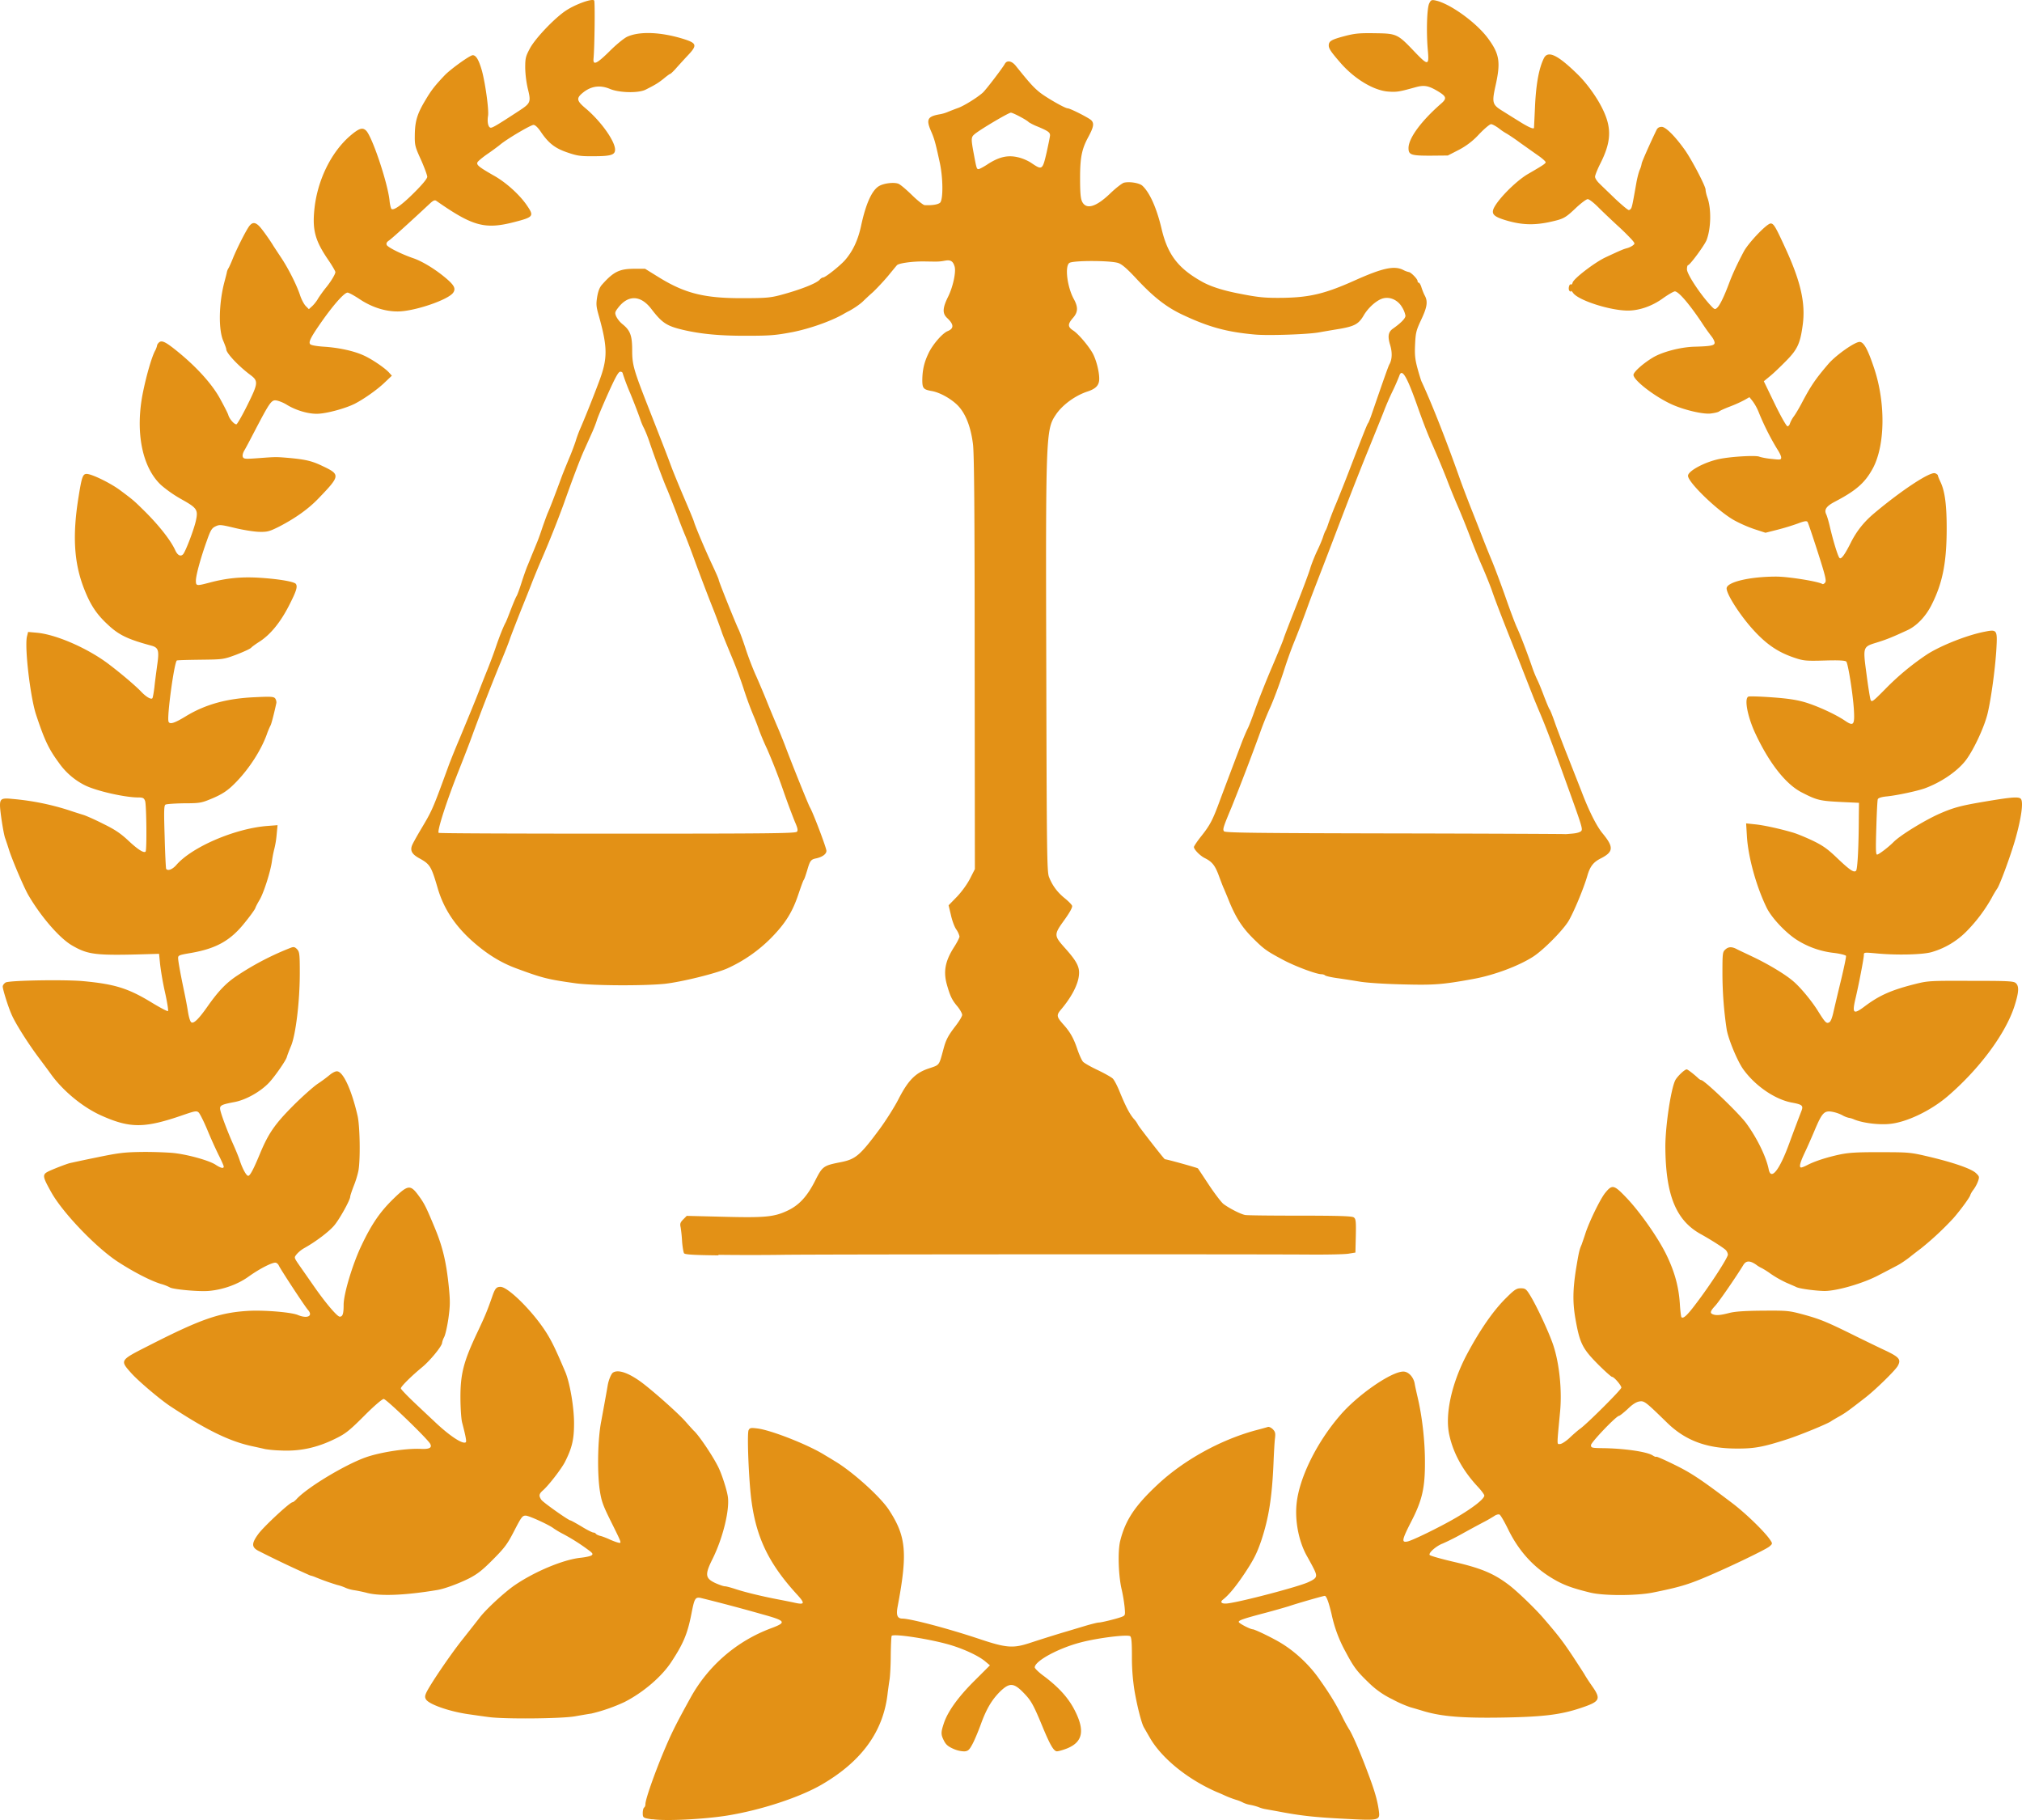
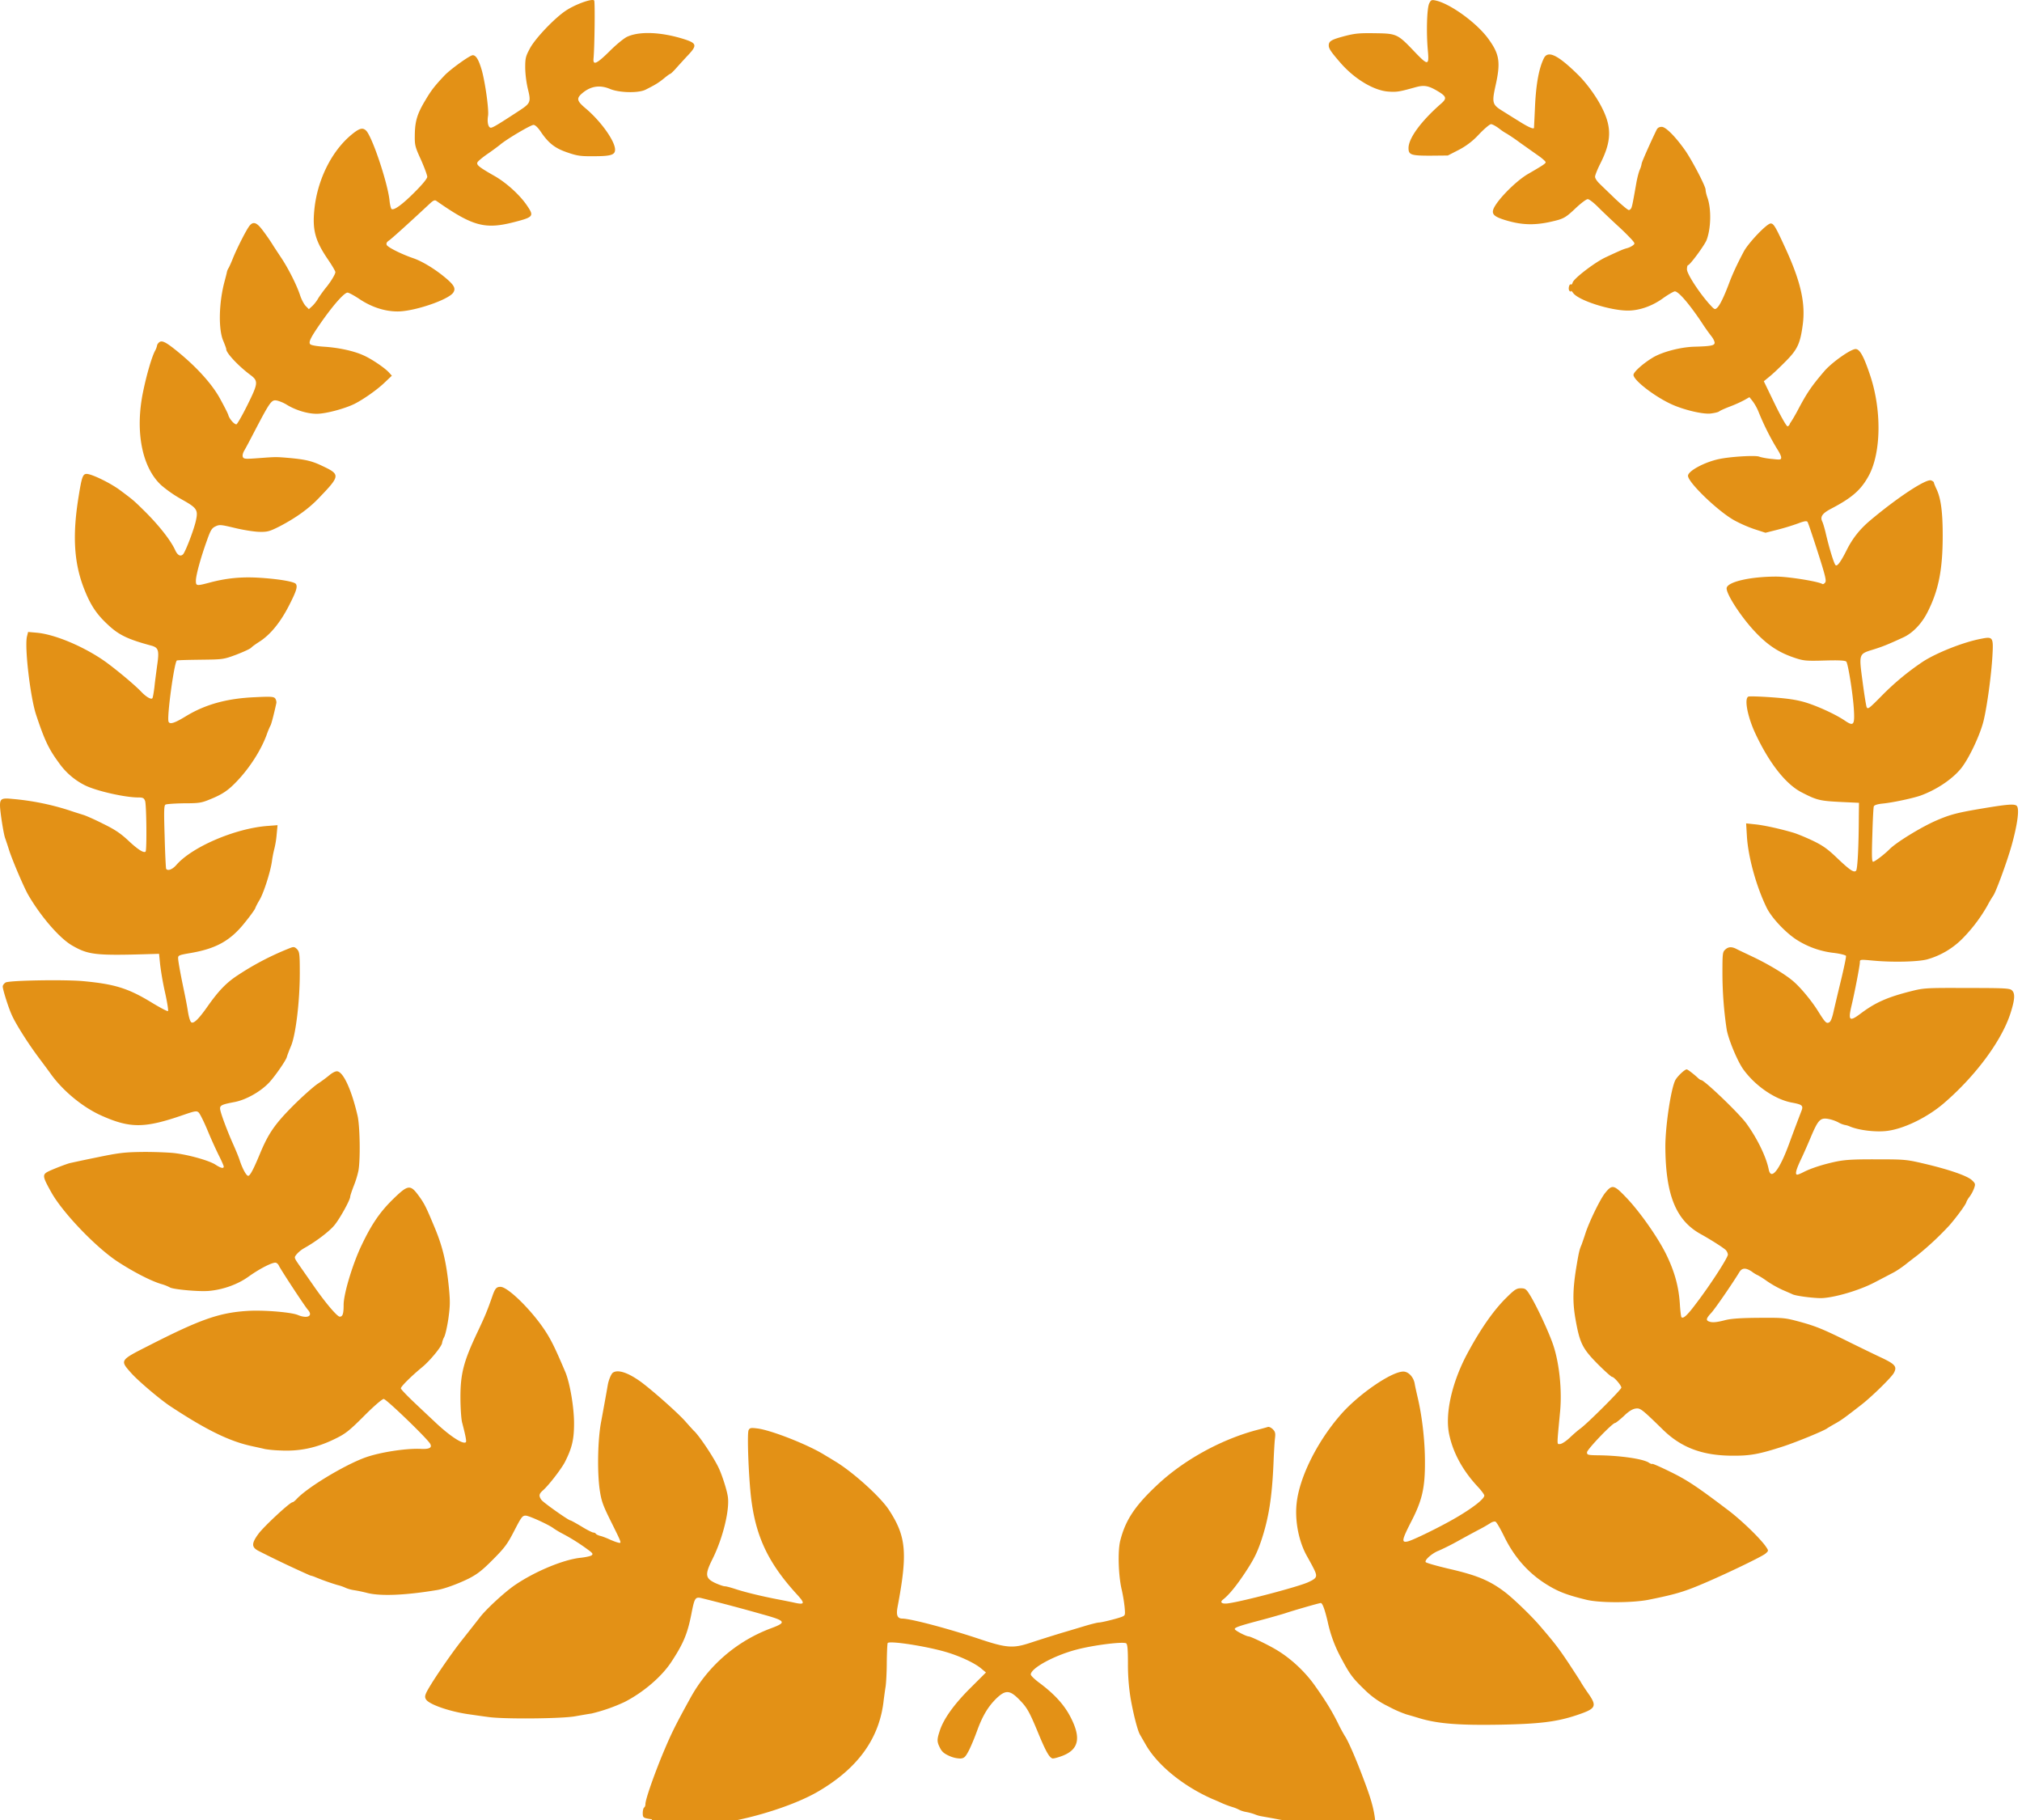
<svg xmlns="http://www.w3.org/2000/svg" width="60" height="54" fill="none">
-   <path fill="#E39116" d="M19.35 53.98c-.27-.039-.277-.047-.277-.19 0-.072.02-.148.04-.16.023-.012.039-.06.039-.103 0-.136.252-.857.529-1.525.24-.57.35-.797.813-1.636a4.538 4.538 0 0 1 2.39-2.056c.47-.175.44-.22-.284-.419a53.954 53.954 0 0 0-1.816-.482c-.155-.024-.179.016-.269.482-.115.585-.237.877-.597 1.423-.284.434-.834.905-1.39 1.187a5.138 5.138 0 0 1-.976.34c-.087.012-.304.05-.487.082-.395.072-2.125.088-2.575.021-.16-.02-.43-.06-.592-.083-.56-.08-1.166-.291-1.256-.438-.035-.056-.035-.1 0-.183.095-.223.731-1.16 1.098-1.617.205-.26.426-.539.486-.618.185-.248.743-.762 1.043-.968.597-.41 1.45-.764 1.956-.817.15-.016.297-.048.328-.072.055-.04.035-.068-.126-.183a5.868 5.868 0 0 0-.722-.454 2.604 2.604 0 0 1-.276-.163c-.13-.103-.732-.379-.83-.379-.1 0-.13.045-.34.451-.2.39-.28.499-.627.848-.316.319-.458.43-.71.562-.321.16-.732.31-.948.346-.956.16-1.687.186-2.074.088a4.188 4.188 0 0 0-.395-.083 1.07 1.07 0 0 1-.237-.064 1.381 1.381 0 0 0-.258-.09 6.868 6.868 0 0 1-.632-.224 1.018 1.018 0 0 0-.178-.06 31.866 31.866 0 0 1-1.54-.733c-.2-.109-.198-.22.012-.505.171-.227.932-.933 1.008-.933.02 0 .068-.04.11-.082.304-.343 1.426-1.02 2.051-1.246.435-.156 1.213-.276 1.648-.255.252.013.34-.035.276-.151-.082-.152-1.303-1.33-1.379-1.33-.044 0-.292.211-.587.509-.443.443-.553.526-.853.672-.549.271-1.062.38-1.651.346a3.488 3.488 0 0 1-.43-.04c-.027-.008-.19-.044-.355-.08-.676-.14-1.364-.47-2.472-1.202-.293-.196-.953-.752-1.157-.988-.324-.364-.32-.367.506-.786 1.543-.788 2.104-.988 2.943-1.043.466-.032 1.306.035 1.508.12.285.119.461.031.3-.152-.094-.104-.829-1.227-.864-1.315a.167.167 0 0 0-.082-.082c-.079-.032-.47.162-.821.414-.316.226-.74.379-1.153.419-.293.032-1.106-.045-1.18-.104a1.304 1.304 0 0 0-.258-.1c-.316-.096-.83-.363-1.3-.67-.648-.43-1.627-1.454-1.959-2.052-.276-.494-.276-.53-.044-.637.166-.075.455-.186.58-.223.031-.008.395-.088.81-.172.652-.135.821-.156 1.343-.163.324-.004.755.013.948.032.43.048 1.055.223 1.244.35.147.096.237.12.237.052 0-.024-.068-.18-.155-.35a14.43 14.43 0 0 1-.336-.75c-.103-.246-.218-.473-.253-.505-.06-.055-.107-.047-.461.075-1.137.394-1.564.399-2.409.024-.553-.242-1.145-.728-1.509-1.23-.082-.116-.25-.34-.368-.498-.328-.439-.7-1.028-.81-1.291-.1-.226-.257-.733-.257-.817 0-.04.04-.091.086-.12.116-.064 1.759-.09 2.302-.04.94.088 1.34.212 2.043.642.244.148.458.26.473.247.016-.016-.023-.26-.086-.545a8.936 8.936 0 0 1-.147-.836L4.72 28.3l-.276.008c-1.596.048-1.817.024-2.29-.247-.372-.207-.933-.852-1.312-1.502-.13-.223-.466-1.012-.569-1.326a11.237 11.237 0 0 0-.118-.358C.107 24.758 0 24.07 0 23.895c0-.196.055-.223.363-.191a7.595 7.595 0 0 1 1.69.339c.162.056.36.116.435.14.074.024.34.14.58.263.342.167.508.279.739.494.276.26.461.38.513.327.04-.04.027-1.395-.015-1.503-.032-.087-.064-.103-.201-.103-.403 0-1.259-.196-1.59-.364a2.082 2.082 0 0 1-.772-.672c-.3-.406-.426-.677-.676-1.434-.17-.53-.343-2.012-.264-2.313l.032-.128.269.024c.58.056 1.52.47 2.135.94.364.276.78.63.948.805.15.159.303.247.337.196.015-.024.04-.172.06-.332.015-.16.055-.443.079-.63.067-.453.044-.538-.171-.597-.706-.19-.972-.318-1.306-.637-.329-.306-.51-.585-.695-1.064-.297-.765-.343-1.578-.158-2.717.094-.59.126-.677.24-.677.15 0 .706.27.995.486.395.295.4.3.715.61.435.43.782.872.917 1.166.068.152.158.2.233.123.075-.08.332-.757.383-1.007.068-.315.027-.371-.427-.624a3.69 3.69 0 0 1-.605-.42c-.573-.53-.779-1.604-.537-2.772.103-.502.253-1.016.35-1.206a.558.558 0 0 0 .064-.162c0-.024.027-.069.06-.096.082-.072.2-.013.548.27.566.46 1.016.957 1.253 1.384.121.22.237.443.253.499.034.119.173.278.24.278.023 0 .173-.26.328-.573.32-.646.329-.712.087-.893-.35-.26-.715-.648-.715-.761 0-.027-.04-.13-.083-.236-.154-.334-.139-1.126.027-1.756.032-.122.068-.255.075-.3a.388.388 0 0 1 .05-.119c.016-.024.074-.151.126-.282.116-.291.419-.892.506-.984.087-.1.174-.088.292.04.087.095.303.398.408.573.023.035.121.186.224.34.213.318.466.817.566 1.123.039.12.115.263.165.315l.095.096.1-.091c.055-.051.139-.156.181-.236.048-.075.14-.202.206-.287.155-.183.3-.422.3-.486 0-.027-.09-.183-.2-.345-.39-.566-.483-.881-.427-1.477.079-.872.486-1.716 1.058-2.215.264-.226.368-.263.474-.167.174.148.637 1.521.7 2.063.012.14.044.26.063.27.071.045.316-.13.682-.498.237-.236.376-.406.376-.459 0-.044-.082-.27-.185-.502-.181-.398-.189-.433-.184-.756.008-.404.074-.619.324-1.031.165-.28.276-.42.565-.725.174-.18.746-.593.83-.593.099 0 .181.14.273.462.102.383.21 1.16.181 1.338-.031.192.008.351.083.351.06 0 .229-.104.834-.499.35-.23.363-.26.26-.672a3.19 3.19 0 0 1-.074-.602c0-.292.013-.343.139-.579.161-.302.74-.908 1.074-1.126.284-.187.785-.367.834-.295.027.04.013 1.383-.02 1.72-.02.213.094.16.466-.206.194-.196.43-.39.529-.438.371-.172 1.022-.144 1.706.074.368.12.379.184.082.494-.082.088-.224.243-.316.346-.09.104-.178.187-.194.187-.013 0-.095.06-.185.135-.158.127-.24.18-.54.331-.21.109-.782.096-1.059-.02-.284-.12-.54-.088-.774.087-.237.184-.229.255.056.494.45.38.868.967.868 1.22 0 .155-.121.195-.632.195-.39.005-.497-.013-.773-.108-.369-.123-.561-.271-.786-.598-.094-.143-.178-.223-.229-.223-.082 0-.805.426-.998.593-.071.056-.24.183-.387.282-.142.1-.269.207-.28.239-.031.075.056.143.479.385.368.203.782.579.995.897.213.311.19.34-.376.486-.877.227-1.235.128-2.322-.632-.044-.027-.09-.005-.185.083-.576.538-1.134 1.043-1.213 1.096-.068.045-.087.083-.07.13.026.072.454.283.797.399.252.088.608.3.913.55.292.239.35.342.264.47-.15.215-1.161.557-1.648.557-.38 0-.77-.127-1.126-.363-.161-.108-.324-.196-.36-.196-.095 0-.395.335-.74.82-.347.494-.426.643-.37.71.026.031.184.06.41.075.426.027.873.122 1.16.251.241.104.625.364.76.505l.094.104-.213.202c-.214.207-.613.49-.893.633-.28.14-.853.295-1.117.295-.273.004-.643-.109-.908-.276a1.105 1.105 0 0 0-.26-.112c-.182-.04-.201-.016-.727.991-.103.2-.218.415-.258.483-.044.072-.063.152-.047.191.024.064.068.069.455.04.548-.04.521-.04.937-.005.473.045.66.088.968.236.54.255.537.287-.115.964-.297.31-.68.582-1.154.829-.292.148-.363.167-.587.162-.142 0-.466-.05-.722-.111-.435-.104-.474-.109-.593-.051-.107.05-.146.111-.252.414-.182.502-.329 1.035-.329 1.195 0 .16.016.162.403.06.486-.13.916-.175 1.43-.148.605.035 1.086.117 1.134.187.055.082.012.215-.19.613-.26.518-.568.897-.903 1.107-.087.056-.195.131-.23.168-.034.04-.24.13-.45.212-.379.14-.39.14-1.061.148-.376.005-.687.012-.7.024-.082.09-.297 1.676-.245 1.813.035.09.174.048.514-.16.58-.353 1.224-.53 2.053-.565.487-.024.558-.016.6.04.024.035.04.1.032.135-.068.316-.15.633-.174.666a2.414 2.414 0 0 0-.115.279c-.166.45-.5.977-.885 1.378-.25.263-.421.383-.797.534-.253.104-.321.116-.771.116-.274.005-.518.021-.548.04-.045.027-.048.196-.024.956.013.505.035.932.044.948.048.072.185.02.3-.111.466-.539 1.741-1.084 2.694-1.16l.312-.024-.027.282a2.682 2.682 0 0 1-.067.414 3.46 3.46 0 0 0-.075.39c-.05.332-.257.968-.376 1.15-.047.08-.1.18-.115.224-.013.044-.155.239-.313.433-.421.53-.84.765-1.587.897-.376.064-.395.072-.39.168.007.119.079.501.173.95.04.187.095.47.119.63.031.183.068.3.107.316.074.031.218-.112.47-.47.328-.466.56-.71.903-.933a8.31 8.31 0 0 1 1.587-.82c.072-.024.108-.016.171.05.071.08.08.141.08.707 0 .844-.12 1.824-.258 2.159-.06.14-.116.291-.127.334-.031.108-.347.563-.521.752-.253.271-.695.523-1.047.585-.38.072-.43.1-.408.226.027.148.23.682.395 1.047.074.167.158.371.185.459.079.239.194.454.25.454.055 0 .157-.191.355-.67.25-.597.439-.868.982-1.414.28-.279.613-.574.735-.653a4.4 4.4 0 0 0 .355-.263c.08-.064.17-.109.218-.1.182.023.427.565.6 1.317.072.31.087 1.322.024 1.641a2.84 2.84 0 0 1-.142.454c-.055.144-.1.279-.1.306 0 .096-.307.653-.469.848-.15.183-.548.486-.892.677a.897.897 0 0 0-.23.186c-.081.112-.099.069.198.494l.321.46c.343.493.687.896.761.896.087 0 .116-.08.116-.354 0-.323.268-1.215.534-1.768.297-.625.548-.991.943-1.375.426-.414.5-.426.731-.117.19.256.237.354.506 1.001.233.566.336 1.017.41 1.756.04.411.035.542-.015.911-.035.236-.09.486-.127.553a.587.587 0 0 0-.06.167c0 .096-.355.531-.597.729-.332.275-.627.57-.627.624 0 .027.197.231.442.462.24.227.482.454.534.502.455.438.869.712.953.633.023-.024-.008-.191-.111-.582-.027-.1-.047-.411-.05-.698-.005-.752.09-1.11.518-2.012.21-.446.276-.602.421-1.017.087-.255.127-.3.25-.3.205 0 .84.611 1.248 1.191.234.335.355.582.676 1.338.134.32.258 1.04.258 1.517 0 .486-.06.733-.27 1.15-.11.212-.486.698-.655.845-.118.104-.126.16-.044.279.05.075.806.61.861.61.016 0 .161.08.329.18.16.1.323.18.35.18.032 0 .064.016.075.035.012.02.07.048.13.064.06.013.18.06.268.1.087.04.21.088.268.1.108.028.103.017-.19-.573-.268-.538-.307-.645-.36-.988-.078-.541-.06-1.521.045-2.042.015-.083.139-.752.194-1.076.027-.151.103-.334.155-.366.155-.1.461.008.837.282.35.26 1.09.916 1.314 1.17.119.136.23.256.24.267.15.127.6.797.75 1.12.1.215.235.637.265.832.063.39-.143 1.234-.45 1.853-.235.47-.222.578.081.721.116.051.24.096.285.096.044 0 .185.04.316.083.276.09.731.202 1.205.295.185.035.41.08.505.1.343.08.364.04.116-.231-.825-.9-1.2-1.662-1.35-2.745-.083-.566-.143-2.04-.09-2.135.034-.069.067-.075.257-.051.407.048 1.52.486 2.006.792.044.027.17.1.276.167.526.306 1.367 1.064 1.623 1.455.518.791.56 1.282.257 2.888-.044.24-.005.34.147.34.25.004 1.34.291 2.259.597.821.276 1.019.292 1.529.123.43-.14.798-.255 1.098-.343l.534-.16c.185-.055.368-.1.403-.1.082 0 .529-.111.679-.167.11-.044.11-.05.09-.287a4.969 4.969 0 0 0-.082-.502c-.103-.414-.127-1.163-.048-1.473.155-.614.44-1.04 1.11-1.665.772-.722 1.849-1.318 2.892-1.605.17-.044.336-.09.376-.103.034-.013.102.02.15.068.07.072.082.117.063.271-.013.104-.032.438-.044.746-.045 1.011-.14 1.617-.364 2.29-.126.367-.218.55-.458.917-.273.414-.49.682-.676.829-.107.082-.031.14.158.111.44-.06 2.054-.486 2.358-.621.274-.123.293-.168.185-.39-.05-.104-.142-.267-.197-.367-.25-.43-.376-1.052-.32-1.582.078-.762.596-1.813 1.287-2.613.52-.61 1.524-1.303 1.88-1.303.15 0 .3.159.336.353.012.08.06.287.1.462.126.553.205 1.256.205 1.853.005.781-.082 1.155-.408 1.785-.276.541-.292.624-.115.59.15-.028.987-.439 1.445-.707.498-.291.84-.557.84-.658 0-.027-.081-.14-.184-.251-.442-.47-.732-.991-.853-1.538-.14-.61.068-1.545.521-2.401.395-.74.798-1.318 1.18-1.689.237-.236.297-.27.419-.27.126 0 .158.02.26.183.206.326.585 1.144.706 1.513.179.542.258 1.326.201 1.949-.1 1.064-.1.976-.005.976.05 0 .179-.082.293-.19.115-.11.25-.224.3-.26.19-.128 1.229-1.164 1.229-1.224-.005-.072-.218-.319-.277-.319-.023 0-.21-.167-.41-.366-.474-.478-.549-.63-.68-1.378-.079-.466-.074-.845.02-1.446.083-.502.1-.581.167-.733.015-.044.07-.196.115-.339.115-.35.442-1.024.588-1.2.205-.251.257-.239.616.136.41.425.963 1.215 1.205 1.72.237.494.355.921.39 1.423.013.212.035.394.048.412.055.055.173-.052.447-.42.415-.544.932-1.346.932-1.437a.242.242 0 0 0-.068-.14c-.09-.08-.447-.306-.722-.459-.75-.406-1.059-1.163-1.066-2.605 0-.61.165-1.716.296-1.972.06-.112.277-.319.337-.319.032 0 .221.148.347.266.027.027.068.051.083.051.094 0 1.145 1.007 1.35 1.299.32.443.58.984.653 1.346.068.35.32.032.613-.773.15-.41.289-.773.355-.945.068-.167.032-.199-.26-.255-.506-.087-1.099-.49-1.459-.987-.173-.24-.439-.877-.494-1.18a11.313 11.313 0 0 1-.127-1.676c0-.578.005-.629.08-.697.094-.091.197-.096.347-.016.06.032.273.13.466.223.45.212.976.525 1.213.733.218.186.553.592.74.897.205.326.24.363.323.318.048-.027.09-.14.134-.345.04-.172.14-.598.225-.945.082-.346.147-.653.139-.682-.013-.024-.185-.069-.387-.091a2.59 2.59 0 0 1-1.095-.398c-.332-.22-.731-.649-.873-.94-.309-.633-.545-1.495-.585-2.104l-.024-.398.253.027c.258.024.743.13 1.14.247.12.035.383.144.585.24.297.143.442.246.716.509.39.371.505.446.568.382.045-.044.08-.745.082-1.617l.005-.398-.513-.024c-.648-.032-.731-.051-1.18-.282-.474-.239-.968-.865-1.382-1.75-.234-.501-.337-1.043-.206-1.096.032-.012.34-.004.683.021.455.032.718.069.98.143.37.109.907.354 1.192.545.268.184.303.14.273-.342-.032-.478-.17-1.335-.224-1.405-.032-.032-.206-.045-.64-.032-.545.016-.627.008-.877-.075-.486-.16-.824-.383-1.213-.802-.4-.43-.821-1.08-.821-1.263 0-.186.679-.35 1.472-.35.36 0 1.248.143 1.371.22.016.012.055-.009.082-.045.04-.051.005-.2-.221-.905-.15-.466-.284-.866-.303-.893-.027-.035-.1-.024-.28.045a6.894 6.894 0 0 1-.608.186l-.36.091-.332-.108a3.974 3.974 0 0 1-.592-.26c-.482-.266-1.375-1.126-1.375-1.322 0-.144.501-.411.932-.499.351-.072 1.05-.111 1.174-.072.071.027.245.06.395.072.24.027.264.024.264-.045 0-.044-.056-.156-.122-.255a7.698 7.698 0 0 1-.54-1.075 1.475 1.475 0 0 0-.185-.34l-.095-.119-.154.088a3.89 3.89 0 0 1-.427.191c-.147.056-.29.12-.316.143-.027.024-.147.051-.26.064-.25.024-.85-.123-1.214-.303-.497-.242-1.07-.693-1.07-.844 0-.083.273-.331.568-.51.28-.172.834-.315 1.235-.326.495-.013.605-.036.605-.117 0-.04-.04-.123-.09-.186a6.14 6.14 0 0 1-.303-.43c-.363-.539-.671-.9-.785-.909-.035 0-.19.088-.348.2-.32.235-.706.37-1.047.37-.53 0-1.477-.305-1.627-.525-.035-.048-.063-.072-.063-.051 0 .02-.02.016-.044-.008-.048-.048-.008-.223.044-.191.016.013.04-.016.05-.056.032-.12.653-.597.977-.749.478-.223.529-.242.631-.27a.557.557 0 0 0 .174-.08c.071-.056.071-.06-.024-.172a6.858 6.858 0 0 0-.43-.423c-.18-.167-.438-.41-.568-.541-.13-.131-.268-.24-.313-.24-.04 0-.184.109-.328.24-.348.331-.38.345-.822.443-.458.095-.821.08-1.263-.051-.337-.1-.427-.172-.395-.306.06-.236.655-.853 1.042-1.076.427-.247.518-.306.518-.345 0-.024-.094-.109-.205-.187-.115-.08-.36-.255-.545-.385a5.841 5.841 0 0 0-.395-.271 1.64 1.64 0 0 1-.234-.156c-.094-.072-.205-.131-.24-.131-.04 0-.2.135-.36.303a2.162 2.162 0 0 1-.608.465l-.316.162-.518.005c-.574 0-.648-.024-.648-.226 0-.295.38-.808.98-1.33.157-.14.142-.2-.083-.34-.3-.183-.426-.207-.687-.135-.469.13-.548.148-.8.13-.427-.027-.988-.358-1.407-.828-.292-.335-.37-.443-.37-.539 0-.13.073-.175.478-.282.308-.08.442-.09.9-.083.64.008.667.024 1.161.542.411.43.443.426.4-.044-.047-.531-.027-1.251.044-1.387.05-.1.071-.108.198-.08.439.101 1.22.67 1.556 1.137.331.454.368.693.21 1.397-.108.486-.09.553.178.722.103.064.337.212.518.323.277.175.43.242.447.2 0-.009.016-.307.032-.67.032-.653.118-1.11.264-1.402.122-.236.415-.09 1.003.486.237.231.498.582.666.888.351.642.351 1.064.005 1.752-.087.172-.158.35-.158.394 0 .048.06.135.13.202.068.069.28.27.469.454.194.18.371.332.403.332.031 0 .068-.036.082-.08.024-.072.04-.151.139-.712.024-.14.068-.316.1-.394a.75.75 0 0 0 .06-.191c0-.04.257-.621.442-1 .031-.064.079-.091.155-.091.118 0 .407.291.695.7.205.295.605 1.06.605 1.164 0 .044.023.148.055.236.118.334.107.908-.024 1.255-.06.156-.497.749-.553.749-.015 0-.031.056-.031.123 0 .13.331.648.648 1.011.17.187.178.196.249.128.079-.069.213-.346.368-.765.095-.247.221-.523.419-.897.139-.263.687-.837.8-.837.087 0 .14.083.43.717.462 1.001.608 1.645.522 2.287-.075.558-.155.733-.506 1.086-.17.172-.382.375-.479.451l-.17.14.324.67c.178.366.347.666.379.666.027 0 .063-.04.074-.088a.895.895 0 0 1 .118-.212c.048-.064.143-.226.214-.358.289-.55.418-.738.813-1.2.234-.266.806-.666.932-.645.119.016.234.226.419.78.343 1.025.328 2.274-.032 2.96-.233.434-.494.667-1.134 1.001-.257.136-.324.236-.253.38.02.04.068.199.103.35.1.43.24.892.29.94.047.048.154-.096.328-.443.178-.358.4-.632.7-.884.805-.677 1.661-1.243 1.808-1.187.044.016.08.044.082.064 0 .02.04.116.087.215.122.27.174.669.174 1.354 0 1-.118 1.614-.44 2.255-.173.353-.446.642-.734.772-.45.207-.592.266-.903.363-.416.128-.411.123-.3.952.047.363.102.698.118.745.035.083.068.056.461-.342a7.718 7.718 0 0 1 1.22-1.007c.407-.26 1.184-.57 1.706-.67.368-.074.379-.055.347.514-.034.573-.154 1.462-.26 1.909-.103.43-.45 1.16-.687 1.441-.269.32-.727.619-1.185.786-.23.08-.822.207-1.114.236-.166.016-.257.047-.273.083-.013.035-.032.419-.044.852-.02.63-.016.792.023.792.048 0 .332-.215.487-.371.2-.203.897-.63 1.343-.832.434-.191.64-.247 1.35-.367.801-.135 1.027-.156 1.087-.082.079.095.013.562-.161 1.183-.147.514-.47 1.387-.545 1.482a3.14 3.14 0 0 0-.166.282 4.676 4.676 0 0 1-.719.96 2.383 2.383 0 0 1-1.074.643c-.276.072-1.027.09-1.608.035-.382-.035-.387-.035-.387.051 0 .09-.15.881-.258 1.33-.09.399-.044.434.274.196.439-.331.794-.49 1.504-.669.379-.095.439-.1 1.655-.095 1.114 0 1.272.008 1.335.068.103.091.09.279-.047.701-.269.818-1.048 1.861-1.983 2.661-.509.433-1.235.778-1.738.817-.323.028-.782-.031-1.031-.135a.602.602 0 0 0-.158-.048.693.693 0 0 1-.197-.08 1.117 1.117 0 0 0-.316-.103c-.218-.032-.285.045-.495.542-.087.207-.221.513-.3.677-.142.3-.174.438-.103.438.024 0 .11-.035.195-.08.22-.111.565-.223.952-.306.269-.055.509-.071 1.205-.068.838 0 .89.005 1.422.13.746.176 1.267.359 1.406.486.107.1.11.117.068.24a1.033 1.033 0 0 1-.14.26.688.688 0 0 0-.09.15c0 .052-.272.426-.497.686a8.868 8.868 0 0 1-.963.9c-.075.056-.23.175-.34.263-.11.087-.273.196-.355.239-.082.044-.343.18-.574.3-.458.241-1.232.464-1.6.464-.26-.004-.745-.068-.834-.116-.04-.02-.17-.075-.29-.127a3.23 3.23 0 0 1-.465-.263 2.556 2.556 0 0 0-.269-.172.835.835 0 0 1-.166-.1c-.189-.131-.303-.128-.386.012-.222.363-.72 1.084-.83 1.203-.15.16-.166.22-.07.255.099.04.228.027.486-.04.173-.044.458-.064 1.003-.068.734-.005.77 0 1.216.12.487.135.682.214 1.556.648.303.148.706.345.897.433.372.18.427.252.332.43-.063.128-.66.71-.956.94-.513.399-.6.462-.785.566-.107.06-.213.123-.237.14-.09.072-.916.411-1.31.539-.712.23-.972.278-1.494.275-.897 0-1.529-.239-2.074-.773-.636-.62-.671-.648-.818-.624-.095.016-.21.09-.347.226-.119.108-.234.2-.253.2-.082 0-.834.788-.834.87 0 .076.023.084.308.089.647.004 1.358.103 1.529.22.047.031.095.047.103.034.012-.007.25.096.533.236.495.242.78.43 1.695 1.123.416.311.992.872 1.15 1.111.072.108.072.112-.026.196-.103.088-1.217.625-1.893.908-.534.226-.8.303-1.58.46-.494.095-1.469.095-1.856-.006-.548-.135-.8-.23-1.121-.425-.566-.34-.999-.825-1.307-1.463-.11-.223-.22-.414-.252-.425-.032-.013-.103.008-.158.048-.056.035-.19.116-.3.172a37.45 37.45 0 0 0-.637.345 7.35 7.35 0 0 1-.585.295c-.19.069-.43.279-.39.34.02.027.351.12.743.211.8.187 1.169.343 1.622.689.26.202.774.698 1.022.988.442.513.56.669.858 1.115.181.276.343.526.36.558.016.031.107.175.205.315.285.403.253.47-.316.661-.6.203-1.121.266-2.314.287-1.184.02-1.8-.027-2.346-.186-.154-.048-.336-.1-.407-.12a3.503 3.503 0 0 1-.534-.236 2.571 2.571 0 0 1-.703-.494c-.355-.342-.442-.459-.682-.91a4.004 4.004 0 0 1-.416-1.111c-.087-.367-.155-.553-.205-.553-.044 0-.83.226-1.062.306-.1.031-.407.12-.692.196-.655.172-.813.226-.797.275.016.045.336.212.415.215.071.005.62.271.858.42.41.251.821.637 1.106 1.043.32.45.508.757.692 1.131a4.8 4.8 0 0 0 .194.359c.102.148.34.7.56 1.29.206.542.29.832.332 1.147.035.282.024.287-1.037.231-.865-.044-1.293-.09-1.964-.22l-.395-.071a1.007 1.007 0 0 1-.178-.056 1.646 1.646 0 0 0-.258-.068.767.767 0 0 1-.197-.064 1.1 1.1 0 0 0-.198-.08 2.896 2.896 0 0 1-.336-.127 5.85 5.85 0 0 0-.258-.112c-.864-.379-1.63-1.004-1.977-1.61l-.174-.302c-.071-.12-.2-.63-.277-1.075a6.251 6.251 0 0 1-.079-1.02c0-.422-.012-.574-.05-.61-.074-.06-.96.048-1.47.183-.663.172-1.363.553-1.363.74 0 .033.122.152.277.264.439.331.719.642.903 1 .313.606.25.948-.218 1.14-.126.05-.268.09-.312.087-.095-.016-.201-.199-.435-.768-.234-.565-.316-.722-.49-.908-.336-.363-.46-.38-.755-.096-.24.24-.402.506-.568.964-.08.22-.194.491-.253.598-.09.167-.126.202-.234.212a.84.84 0 0 1-.328-.075c-.155-.069-.222-.123-.28-.239-.095-.186-.095-.247-.005-.518.116-.35.422-.78.913-1.267l.455-.454-.139-.116c-.19-.162-.624-.366-1.042-.49-.597-.176-1.687-.343-1.735-.267-.012.021-.023.276-.027.574 0 .295-.02.618-.034.712-.016.096-.04.276-.056.394-.118 1.139-.761 2.034-1.955 2.729-.653.38-1.798.757-2.801.92-.692.112-1.84.168-2.22.11l-.017.004Z" />
-   <path fill="#E39116" d="M21.32 37.247c-.735-.008-.983-.024-1.02-.06-.02-.027-.047-.187-.06-.35a4.255 4.255 0 0 0-.043-.423c-.024-.104-.013-.143.079-.236l.102-.103 1.095.027c1.229.032 1.5.005 1.892-.18.343-.16.585-.42.822-.888.218-.43.245-.45.75-.55.45-.087.58-.195 1.169-.99.185-.252.434-.646.553-.877.289-.565.505-.785.903-.916.329-.111.297-.072.44-.597.07-.26.139-.386.355-.666.107-.14.194-.282.194-.327 0-.04-.063-.156-.142-.252-.158-.186-.213-.3-.308-.632-.115-.403-.055-.712.213-1.132.087-.135.158-.275.158-.31a.61.61 0 0 0-.095-.207c-.055-.075-.126-.271-.16-.43l-.069-.287.253-.26c.147-.156.303-.374.387-.539l.14-.275-.006-6.115c0-4.538-.015-6.214-.05-6.493-.068-.542-.234-.945-.482-1.179-.205-.191-.513-.358-.742-.398-.25-.045-.28-.08-.28-.332.005-.287.05-.505.179-.777.121-.263.41-.598.568-.666.198-.08.195-.2-.012-.394-.143-.135-.135-.295.031-.63.142-.286.237-.72.195-.887-.045-.162-.116-.212-.28-.183-.182.032-.185.032-.62.024-.347-.005-.76.051-.813.112-.016.016-.134.159-.268.323-.135.16-.337.374-.447.478-.116.1-.24.22-.285.263-.082.083-.25.199-.407.287a2.89 2.89 0 0 0-.198.108c-.368.207-.987.425-1.497.526-.479.09-.648.108-1.32.108-.817.005-1.392-.05-1.926-.175-.49-.116-.624-.207-.948-.63-.313-.403-.683-.414-.98-.023-.094.122-.1.151-.055.255a.732.732 0 0 0 .194.235c.225.184.28.335.28.773 0 .425.044.579.494 1.724.443 1.131.526 1.343.648 1.673.063.175.24.605.39.956.15.35.29.682.304.738.05.162.331.828.537 1.266.107.227.194.426.194.447 0 .047.494 1.274.588 1.47.04.08.139.35.22.602.083.252.222.61.309.797.082.186.22.51.303.717.082.207.218.53.297.717.082.186.19.454.245.598.218.581.7 1.776.745 1.852.083.131.49 1.2.49 1.291 0 .096-.122.183-.303.223-.161.032-.185.069-.269.359-.04.13-.082.26-.1.278-.02.024-.086.212-.157.42-.174.525-.382.865-.806 1.298a4.363 4.363 0 0 1-1.295.905c-.329.151-1.363.406-1.867.462-.64.064-2.13.056-2.65-.016-.829-.116-.982-.156-1.745-.438-.469-.172-.88-.425-1.324-.82-.513-.46-.84-.961-1.015-1.55-.195-.667-.23-.723-.545-.898-.214-.116-.277-.22-.225-.371.013-.045.122-.242.24-.443.372-.625.36-.593.865-1.976.05-.13.184-.47.308-.757.263-.637.478-1.15.608-1.494.055-.143.158-.403.229-.578.07-.176.178-.462.237-.638.107-.315.224-.613.297-.745.02-.036.09-.216.16-.399.069-.18.143-.35.159-.374.02-.024.09-.212.155-.42a9.36 9.36 0 0 1 .158-.453c.02-.045.082-.196.139-.34.06-.143.13-.315.158-.385.031-.069.102-.266.158-.438.06-.172.13-.364.157-.43.051-.109.179-.434.43-1.116.05-.13.147-.366.21-.518.068-.156.15-.379.19-.498.035-.12.1-.292.139-.38.102-.23.368-.887.557-1.394.258-.685.258-1.007-.007-1.952-.08-.278-.083-.345-.048-.565.032-.18.074-.287.158-.375.332-.37.509-.454.943-.454h.32l.43.266c.762.466 1.34.61 2.465.606.666 0 .818-.013 1.106-.088.6-.16 1.094-.353 1.184-.465.027-.032.071-.06.095-.06.068 0 .49-.335.648-.51.237-.271.39-.598.482-1.025.139-.648.32-1.056.534-1.179.142-.083.439-.12.573-.068.055.02.234.172.4.334.165.163.336.295.375.3.218.012.4-.016.462-.072.095-.09.09-.749-.013-1.206-.13-.598-.158-.693-.26-.927-.143-.332-.1-.423.24-.486a1.11 1.11 0 0 0 .276-.08c.068-.027.2-.08.303-.116.179-.069.558-.303.722-.451.09-.08.588-.733.653-.853.063-.116.205-.09.323.056.403.502.519.63.692.773.174.148.767.49.85.49.071 0 .624.28.7.354.09.091.071.2-.082.486-.198.364-.25.61-.25 1.23 0 .438.016.606.06.698.122.247.411.163.834-.242.166-.16.351-.303.408-.319.166-.04.455.008.545.088.218.202.422.653.569 1.27.181.777.494 1.184 1.208 1.582.253.14.608.255 1.077.346.605.12.79.135 1.3.13.819-.012 1.275-.122 2.18-.53.795-.354 1.14-.43 1.403-.3a.656.656 0 0 0 .166.064c.063 0 .264.207.264.266 0 .027.016.051.035.051.02 0 .06.064.082.143.026.08.07.192.102.247.09.176.063.34-.11.706-.147.316-.166.38-.182.728-.016.316 0 .451.068.706.047.175.103.354.122.399.292.624.718 1.704 1.11 2.808.08.232.245.662.36.956.119.295.269.682.337.858.068.175.197.498.289.717.09.22.268.693.395 1.056.126.363.276.765.336.897.115.247.316.777.458 1.19.044.13.116.303.155.38.04.079.127.294.197.482.072.186.143.359.162.383.02.02.095.211.166.418.074.208.244.654.379.992l.407 1.035c.221.582.447 1.025.62 1.235.342.414.331.553-.064.752-.21.108-.308.236-.387.513-.11.38-.407 1.087-.56 1.343-.174.282-.732.845-1.038 1.047-.43.279-1.161.553-1.778.666-.94.172-1.18.186-2.113.162-.526-.012-1.059-.047-1.264-.082-.194-.032-.497-.08-.671-.104-.174-.024-.332-.06-.356-.08-.02-.02-.067-.035-.107-.035-.155 0-.813-.246-1.169-.442-.455-.243-.54-.303-.853-.614-.324-.319-.513-.61-.716-1.1-.055-.14-.126-.305-.154-.374-.032-.064-.1-.247-.158-.403-.11-.295-.195-.403-.408-.51-.147-.071-.328-.26-.328-.331 0-.024.09-.16.2-.3.28-.35.356-.494.58-1.107.194-.518.332-.881.624-1.654.074-.196.166-.406.197-.465.032-.06.135-.327.23-.598.099-.27.315-.82.49-1.226.173-.407.328-.781.342-.837.016-.056.185-.494.376-.977.19-.482.379-.984.415-1.115.04-.13.13-.354.198-.499.07-.143.15-.331.178-.419.027-.087.063-.175.08-.199.015-.02.05-.111.078-.199a9.87 9.87 0 0 1 .24-.618c.103-.252.269-.666.364-.916.455-1.18.548-1.418.58-1.455.015-.02.067-.148.11-.279.347-1.007.486-1.402.518-1.458.082-.143.09-.35.024-.57-.08-.26-.06-.39.082-.49.237-.168.371-.303.371-.383a.727.727 0 0 0-.1-.252c-.129-.223-.375-.327-.592-.255-.185.064-.418.276-.548.499-.15.255-.269.319-.716.398-.218.035-.494.083-.612.104-.324.06-1.517.1-1.896.064-.85-.075-1.385-.227-2.156-.59-.479-.226-.858-.523-1.367-1.07-.263-.283-.418-.42-.529-.46-.218-.08-1.35-.082-1.458-.004-.139.1-.063.705.127 1.06.139.25.134.398-.021.573-.158.183-.158.263.008.371.15.096.442.438.573.666.108.191.2.545.2.765 0 .191-.094.295-.347.379-.368.12-.755.403-.947.698-.29.43-.297.632-.277 7.563.013 5.402.02 5.991.08 6.142.099.255.249.455.465.63.108.087.21.19.221.226.013.048-.063.186-.213.398-.336.465-.336.478.016.872.34.382.426.553.4.788-.027.287-.225.659-.538 1.028-.134.16-.126.207.071.43.206.227.309.411.42.741.054.16.129.324.165.367.04.044.237.156.44.251.2.096.399.208.441.247.045.04.13.203.198.367.185.454.303.685.434.836a.729.729 0 0 1 .119.168c0 .027.779 1.027.8 1.027.06 0 .96.252.98.271.013.016.161.24.329.494.17.255.363.51.43.563.17.127.505.3.642.326.063.013.798.02 1.635.02 1.17 0 1.54.014 1.59.052.06.044.069.111.06.545l-.012.498-.197.032c-.108.021-.66.032-1.225.027-1.946-.012-14.695-.008-15.599.008-.497.008-1.346.008-1.88 0v.016ZM46.926 24.65c.04-.064.008-.162-.479-1.51-.422-1.171-.608-1.654-.797-2.092-.035-.088-.119-.282-.179-.439-.06-.15-.25-.637-.422-1.075-.447-1.115-.692-1.753-.785-2.031-.047-.131-.178-.462-.3-.738a18.752 18.752 0 0 1-.347-.857 26.242 26.242 0 0 0-.337-.837 19.584 19.584 0 0 1-.35-.857c-.13-.331-.285-.701-.459-1.096-.134-.31-.26-.637-.41-1.064-.313-.888-.462-1.144-.54-.9a6.136 6.136 0 0 1-.195.445 8.18 8.18 0 0 0-.269.622c-.055.143-.257.637-.442 1.096-.19.462-.5 1.25-.692 1.753-.194.505-.494 1.295-.671 1.752-.179.462-.376.972-.434 1.136a29.91 29.91 0 0 1-.45 1.176 13.34 13.34 0 0 0-.28.797c-.122.371-.3.847-.395 1.056-.095.207-.23.542-.297.738a72.614 72.614 0 0 1-.845 2.211c-.258.614-.274.673-.23.729.035.044.898.055 5.071.063 2.765.005 5.032.016 5.036.02.005.006.108-.004.234-.015.142-.013.237-.045.264-.083Zm-23.276.027c.031-.04.02-.108-.06-.287a22.166 22.166 0 0 1-.36-.971 17.14 17.14 0 0 0-.467-1.195 7.572 7.572 0 0 1-.237-.558 6.74 6.74 0 0 0-.178-.459 10.713 10.713 0 0 1-.29-.797 12.925 12.925 0 0 0-.375-.995c-.126-.306-.25-.603-.264-.659a19.07 19.07 0 0 0-.276-.737c-.14-.35-.36-.932-.495-1.296-.13-.363-.264-.709-.292-.777a13.747 13.747 0 0 1-.28-.717c-.126-.327-.26-.67-.3-.757-.079-.18-.336-.86-.508-1.37a3.939 3.939 0 0 0-.15-.38 1.742 1.742 0 0 1-.119-.281c-.044-.13-.178-.483-.3-.778a6.532 6.532 0 0 1-.221-.585c0-.027-.032-.05-.071-.05-.056 0-.142.156-.364.648-.158.354-.312.717-.336.805-.027.087-.095.26-.15.379l-.224.498c-.116.252-.368.921-.613 1.615a31.99 31.99 0 0 1-.653 1.633c-.063.143-.185.438-.273.658-.082.22-.258.648-.38.956-.12.305-.249.637-.284.737-.031.1-.165.439-.3.757a65.13 65.13 0 0 0-.818 2.111c-.082.231-.268.706-.407 1.057-.351.884-.64 1.776-.588 1.829.013.016 2.398.024 5.3.024 4.407 0 5.287-.008 5.326-.056l.007-.002Zm5.652-19.801c.331-.215.587-.279.88-.215.139.027.32.103.434.183.308.207.32.2.44-.316.054-.247.102-.478.102-.513 0-.087-.056-.127-.356-.255a1.662 1.662 0 0 1-.276-.135c-.04-.056-.466-.282-.53-.282-.07 0-.931.51-1.081.642-.103.088-.103.136-.013.614.074.398.082.419.134.419.027 0 .147-.064.264-.14l.002-.002Z" />
+   <path fill="#E39116" d="M19.35 53.98c-.27-.039-.277-.047-.277-.19 0-.072.02-.148.04-.16.023-.012.039-.06.039-.103 0-.136.252-.857.529-1.525.24-.57.35-.797.813-1.636a4.538 4.538 0 0 1 2.39-2.056c.47-.175.44-.22-.284-.419a53.954 53.954 0 0 0-1.816-.482c-.155-.024-.179.016-.269.482-.115.585-.237.877-.597 1.423-.284.434-.834.905-1.39 1.187a5.138 5.138 0 0 1-.976.34c-.087.012-.304.05-.487.082-.395.072-2.125.088-2.575.021-.16-.02-.43-.06-.592-.083-.56-.08-1.166-.291-1.256-.438-.035-.056-.035-.1 0-.183.095-.223.731-1.16 1.098-1.617.205-.26.426-.539.486-.618.185-.248.743-.762 1.043-.968.597-.41 1.45-.764 1.956-.817.15-.016.297-.048.328-.072.055-.04.035-.068-.126-.183a5.868 5.868 0 0 0-.722-.454 2.604 2.604 0 0 1-.276-.163c-.13-.103-.732-.379-.83-.379-.1 0-.13.045-.34.451-.2.39-.28.499-.627.848-.316.319-.458.43-.71.562-.321.16-.732.31-.948.346-.956.16-1.687.186-2.074.088a4.188 4.188 0 0 0-.395-.083 1.07 1.07 0 0 1-.237-.064 1.381 1.381 0 0 0-.258-.09 6.868 6.868 0 0 1-.632-.224 1.018 1.018 0 0 0-.178-.06 31.866 31.866 0 0 1-1.54-.733c-.2-.109-.198-.22.012-.505.171-.227.932-.933 1.008-.933.02 0 .068-.04.11-.082.304-.343 1.426-1.02 2.051-1.246.435-.156 1.213-.276 1.648-.255.252.013.34-.035.276-.151-.082-.152-1.303-1.33-1.379-1.33-.044 0-.292.211-.587.509-.443.443-.553.526-.853.672-.549.271-1.062.38-1.651.346a3.488 3.488 0 0 1-.43-.04c-.027-.008-.19-.044-.355-.08-.676-.14-1.364-.47-2.472-1.202-.293-.196-.953-.752-1.157-.988-.324-.364-.32-.367.506-.786 1.543-.788 2.104-.988 2.943-1.043.466-.032 1.306.035 1.508.12.285.119.461.031.3-.152-.094-.104-.829-1.227-.864-1.315a.167.167 0 0 0-.082-.082c-.079-.032-.47.162-.821.414-.316.226-.74.379-1.153.419-.293.032-1.106-.045-1.18-.104a1.304 1.304 0 0 0-.258-.1c-.316-.096-.83-.363-1.3-.67-.648-.43-1.627-1.454-1.959-2.052-.276-.494-.276-.53-.044-.637.166-.075.455-.186.58-.223.031-.008.395-.088.81-.172.652-.135.821-.156 1.343-.163.324-.004.755.013.948.032.43.048 1.055.223 1.244.35.147.096.237.12.237.052 0-.024-.068-.18-.155-.35a14.43 14.43 0 0 1-.336-.75c-.103-.246-.218-.473-.253-.505-.06-.055-.107-.047-.461.075-1.137.394-1.564.399-2.409.024-.553-.242-1.145-.728-1.509-1.23-.082-.116-.25-.34-.368-.498-.328-.439-.7-1.028-.81-1.291-.1-.226-.257-.733-.257-.817 0-.04.04-.091.086-.12.116-.064 1.759-.09 2.302-.04.94.088 1.34.212 2.043.642.244.148.458.26.473.247.016-.016-.023-.26-.086-.545a8.936 8.936 0 0 1-.147-.836L4.72 28.3l-.276.008c-1.596.048-1.817.024-2.29-.247-.372-.207-.933-.852-1.312-1.502-.13-.223-.466-1.012-.569-1.326a11.237 11.237 0 0 0-.118-.358C.107 24.758 0 24.07 0 23.895c0-.196.055-.223.363-.191a7.595 7.595 0 0 1 1.69.339c.162.056.36.116.435.14.074.024.34.14.58.263.342.167.508.279.739.494.276.26.461.38.513.327.04-.04.027-1.395-.015-1.503-.032-.087-.064-.103-.201-.103-.403 0-1.259-.196-1.59-.364a2.082 2.082 0 0 1-.772-.672c-.3-.406-.426-.677-.676-1.434-.17-.53-.343-2.012-.264-2.313l.032-.128.269.024c.58.056 1.52.47 2.135.94.364.276.78.63.948.805.15.159.303.247.337.196.015-.024.04-.172.06-.332.015-.16.055-.443.079-.63.067-.453.044-.538-.171-.597-.706-.19-.972-.318-1.306-.637-.329-.306-.51-.585-.695-1.064-.297-.765-.343-1.578-.158-2.717.094-.59.126-.677.24-.677.15 0 .706.27.995.486.395.295.4.3.715.61.435.43.782.872.917 1.166.068.152.158.2.233.123.075-.08.332-.757.383-1.007.068-.315.027-.371-.427-.624a3.69 3.69 0 0 1-.605-.42c-.573-.53-.779-1.604-.537-2.772.103-.502.253-1.016.35-1.206a.558.558 0 0 0 .064-.162c0-.024.027-.069.06-.096.082-.072.2-.013.548.27.566.46 1.016.957 1.253 1.384.121.22.237.443.253.499.034.119.173.278.24.278.023 0 .173-.26.328-.573.32-.646.329-.712.087-.893-.35-.26-.715-.648-.715-.761 0-.027-.04-.13-.083-.236-.154-.334-.139-1.126.027-1.756.032-.122.068-.255.075-.3a.388.388 0 0 1 .05-.119c.016-.024.074-.151.126-.282.116-.291.419-.892.506-.984.087-.1.174-.088.292.04.087.095.303.398.408.573.023.035.121.186.224.34.213.318.466.817.566 1.123.039.12.115.263.165.315l.095.096.1-.091c.055-.051.139-.156.181-.236.048-.075.14-.202.206-.287.155-.183.3-.422.3-.486 0-.027-.09-.183-.2-.345-.39-.566-.483-.881-.427-1.477.079-.872.486-1.716 1.058-2.215.264-.226.368-.263.474-.167.174.148.637 1.521.7 2.063.012.14.044.26.063.27.071.045.316-.13.682-.498.237-.236.376-.406.376-.459 0-.044-.082-.27-.185-.502-.181-.398-.189-.433-.184-.756.008-.404.074-.619.324-1.031.165-.28.276-.42.565-.725.174-.18.746-.593.83-.593.099 0 .181.14.273.462.102.383.21 1.16.181 1.338-.031.192.008.351.083.351.06 0 .229-.104.834-.499.35-.23.363-.26.26-.672a3.19 3.19 0 0 1-.074-.602c0-.292.013-.343.139-.579.161-.302.74-.908 1.074-1.126.284-.187.785-.367.834-.295.027.04.013 1.383-.02 1.72-.02.213.094.16.466-.206.194-.196.43-.39.529-.438.371-.172 1.022-.144 1.706.074.368.12.379.184.082.494-.082.088-.224.243-.316.346-.09.104-.178.187-.194.187-.013 0-.095.06-.185.135-.158.127-.24.18-.54.331-.21.109-.782.096-1.059-.02-.284-.12-.54-.088-.774.087-.237.184-.229.255.056.494.45.38.868.967.868 1.22 0 .155-.121.195-.632.195-.39.005-.497-.013-.773-.108-.369-.123-.561-.271-.786-.598-.094-.143-.178-.223-.229-.223-.082 0-.805.426-.998.593-.071.056-.24.183-.387.282-.142.1-.269.207-.28.239-.031.075.056.143.479.385.368.203.782.579.995.897.213.311.19.34-.376.486-.877.227-1.235.128-2.322-.632-.044-.027-.09-.005-.185.083-.576.538-1.134 1.043-1.213 1.096-.068.045-.087.083-.07.13.026.072.454.283.797.399.252.088.608.3.913.55.292.239.35.342.264.47-.15.215-1.161.557-1.648.557-.38 0-.77-.127-1.126-.363-.161-.108-.324-.196-.36-.196-.095 0-.395.335-.74.82-.347.494-.426.643-.37.71.026.031.184.06.41.075.426.027.873.122 1.16.251.241.104.625.364.76.505l.094.104-.213.202c-.214.207-.613.49-.893.633-.28.14-.853.295-1.117.295-.273.004-.643-.109-.908-.276a1.105 1.105 0 0 0-.26-.112c-.182-.04-.201-.016-.727.991-.103.2-.218.415-.258.483-.044.072-.063.152-.047.191.024.064.068.069.455.04.548-.04.521-.04.937-.005.473.045.66.088.968.236.54.255.537.287-.115.964-.297.31-.68.582-1.154.829-.292.148-.363.167-.587.162-.142 0-.466-.05-.722-.111-.435-.104-.474-.109-.593-.051-.107.05-.146.111-.252.414-.182.502-.329 1.035-.329 1.195 0 .16.016.162.403.06.486-.13.916-.175 1.43-.148.605.035 1.086.117 1.134.187.055.082.012.215-.19.613-.26.518-.568.897-.903 1.107-.087.056-.195.131-.23.168-.034.04-.24.13-.45.212-.379.14-.39.14-1.061.148-.376.005-.687.012-.7.024-.082.09-.297 1.676-.245 1.813.035.09.174.048.514-.16.58-.353 1.224-.53 2.053-.565.487-.024.558-.016.6.04.024.035.04.1.032.135-.068.316-.15.633-.174.666a2.414 2.414 0 0 0-.115.279c-.166.45-.5.977-.885 1.378-.25.263-.421.383-.797.534-.253.104-.321.116-.771.116-.274.005-.518.021-.548.04-.045.027-.048.196-.024.956.013.505.035.932.044.948.048.072.185.02.3-.111.466-.539 1.741-1.084 2.694-1.16l.312-.024-.027.282a2.682 2.682 0 0 1-.067.414 3.46 3.46 0 0 0-.075.39c-.05.332-.257.968-.376 1.15-.047.08-.1.18-.115.224-.013.044-.155.239-.313.433-.421.53-.84.765-1.587.897-.376.064-.395.072-.39.168.007.119.079.501.173.95.04.187.095.47.119.63.031.183.068.3.107.316.074.031.218-.112.47-.47.328-.466.56-.71.903-.933a8.31 8.31 0 0 1 1.587-.82c.072-.024.108-.016.171.05.071.08.08.141.08.707 0 .844-.12 1.824-.258 2.159-.06.14-.116.291-.127.334-.031.108-.347.563-.521.752-.253.271-.695.523-1.047.585-.38.072-.43.1-.408.226.027.148.23.682.395 1.047.074.167.158.371.185.459.079.239.194.454.25.454.055 0 .157-.191.355-.67.25-.597.439-.868.982-1.414.28-.279.613-.574.735-.653a4.4 4.4 0 0 0 .355-.263c.08-.064.17-.109.218-.1.182.023.427.565.6 1.317.072.31.087 1.322.024 1.641a2.84 2.84 0 0 1-.142.454c-.055.144-.1.279-.1.306 0 .096-.307.653-.469.848-.15.183-.548.486-.892.677a.897.897 0 0 0-.23.186c-.081.112-.099.069.198.494l.321.46c.343.493.687.896.761.896.087 0 .116-.08.116-.354 0-.323.268-1.215.534-1.768.297-.625.548-.991.943-1.375.426-.414.5-.426.731-.117.19.256.237.354.506 1.001.233.566.336 1.017.41 1.756.04.411.035.542-.015.911-.035.236-.09.486-.127.553a.587.587 0 0 0-.06.167c0 .096-.355.531-.597.729-.332.275-.627.57-.627.624 0 .027.197.231.442.462.24.227.482.454.534.502.455.438.869.712.953.633.023-.024-.008-.191-.111-.582-.027-.1-.047-.411-.05-.698-.005-.752.09-1.11.518-2.012.21-.446.276-.602.421-1.017.087-.255.127-.3.25-.3.205 0 .84.611 1.248 1.191.234.335.355.582.676 1.338.134.32.258 1.04.258 1.517 0 .486-.06.733-.27 1.15-.11.212-.486.698-.655.845-.118.104-.126.16-.044.279.05.075.806.61.861.61.016 0 .161.08.329.18.16.1.323.18.35.18.032 0 .064.016.075.035.012.02.07.048.13.064.06.013.18.06.268.1.087.04.21.088.268.1.108.028.103.017-.19-.573-.268-.538-.307-.645-.36-.988-.078-.541-.06-1.521.045-2.042.015-.083.139-.752.194-1.076.027-.151.103-.334.155-.366.155-.1.461.008.837.282.35.26 1.09.916 1.314 1.17.119.136.23.256.24.267.15.127.6.797.75 1.12.1.215.235.637.265.832.063.39-.143 1.234-.45 1.853-.235.47-.222.578.081.721.116.051.24.096.285.096.044 0 .185.04.316.083.276.09.731.202 1.205.295.185.035.41.08.505.1.343.08.364.04.116-.231-.825-.9-1.2-1.662-1.35-2.745-.083-.566-.143-2.04-.09-2.135.034-.069.067-.075.257-.051.407.048 1.52.486 2.006.792.044.027.17.1.276.167.526.306 1.367 1.064 1.623 1.455.518.791.56 1.282.257 2.888-.044.24-.005.34.147.34.25.004 1.34.291 2.259.597.821.276 1.019.292 1.529.123.43-.14.798-.255 1.098-.343l.534-.16c.185-.055.368-.1.403-.1.082 0 .529-.111.679-.167.11-.044.11-.05.09-.287a4.969 4.969 0 0 0-.082-.502c-.103-.414-.127-1.163-.048-1.473.155-.614.44-1.04 1.11-1.665.772-.722 1.849-1.318 2.892-1.605.17-.044.336-.09.376-.103.034-.013.102.02.15.068.07.072.082.117.063.271-.013.104-.032.438-.044.746-.045 1.011-.14 1.617-.364 2.29-.126.367-.218.55-.458.917-.273.414-.49.682-.676.829-.107.082-.031.14.158.111.44-.06 2.054-.486 2.358-.621.274-.123.293-.168.185-.39-.05-.104-.142-.267-.197-.367-.25-.43-.376-1.052-.32-1.582.078-.762.596-1.813 1.287-2.613.52-.61 1.524-1.303 1.88-1.303.15 0 .3.159.336.353.012.08.06.287.1.462.126.553.205 1.256.205 1.853.005.781-.082 1.155-.408 1.785-.276.541-.292.624-.115.59.15-.028.987-.439 1.445-.707.498-.291.84-.557.84-.658 0-.027-.081-.14-.184-.251-.442-.47-.732-.991-.853-1.538-.14-.61.068-1.545.521-2.401.395-.74.798-1.318 1.18-1.689.237-.236.297-.27.419-.27.126 0 .158.02.26.183.206.326.585 1.144.706 1.513.179.542.258 1.326.201 1.949-.1 1.064-.1.976-.005.976.05 0 .179-.082.293-.19.115-.11.25-.224.3-.26.19-.128 1.229-1.164 1.229-1.224-.005-.072-.218-.319-.277-.319-.023 0-.21-.167-.41-.366-.474-.478-.549-.63-.68-1.378-.079-.466-.074-.845.02-1.446.083-.502.1-.581.167-.733.015-.044.07-.196.115-.339.115-.35.442-1.024.588-1.2.205-.251.257-.239.616.136.41.425.963 1.215 1.205 1.72.237.494.355.921.39 1.423.013.212.035.394.048.412.055.055.173-.052.447-.42.415-.544.932-1.346.932-1.437a.242.242 0 0 0-.068-.14c-.09-.08-.447-.306-.722-.459-.75-.406-1.059-1.163-1.066-2.605 0-.61.165-1.716.296-1.972.06-.112.277-.319.337-.319.032 0 .221.148.347.266.027.027.068.051.083.051.094 0 1.145 1.007 1.35 1.299.32.443.58.984.653 1.346.068.35.32.032.613-.773.15-.41.289-.773.355-.945.068-.167.032-.199-.26-.255-.506-.087-1.099-.49-1.459-.987-.173-.24-.439-.877-.494-1.18a11.313 11.313 0 0 1-.127-1.676c0-.578.005-.629.08-.697.094-.091.197-.096.347-.016.06.032.273.13.466.223.45.212.976.525 1.213.733.218.186.553.592.74.897.205.326.24.363.323.318.048-.027.09-.14.134-.345.04-.172.14-.598.225-.945.082-.346.147-.653.139-.682-.013-.024-.185-.069-.387-.091a2.59 2.59 0 0 1-1.095-.398c-.332-.22-.731-.649-.873-.94-.309-.633-.545-1.495-.585-2.104l-.024-.398.253.027c.258.024.743.13 1.14.247.12.035.383.144.585.24.297.143.442.246.716.509.39.371.505.446.568.382.045-.044.08-.745.082-1.617l.005-.398-.513-.024c-.648-.032-.731-.051-1.18-.282-.474-.239-.968-.865-1.382-1.75-.234-.501-.337-1.043-.206-1.096.032-.012.34-.004.683.021.455.032.718.069.98.143.37.109.907.354 1.192.545.268.184.303.14.273-.342-.032-.478-.17-1.335-.224-1.405-.032-.032-.206-.045-.64-.032-.545.016-.627.008-.877-.075-.486-.16-.824-.383-1.213-.802-.4-.43-.821-1.08-.821-1.263 0-.186.679-.35 1.472-.35.36 0 1.248.143 1.371.22.016.012.055-.009.082-.045.04-.051.005-.2-.221-.905-.15-.466-.284-.866-.303-.893-.027-.035-.1-.024-.28.045a6.894 6.894 0 0 1-.608.186l-.36.091-.332-.108a3.974 3.974 0 0 1-.592-.26c-.482-.266-1.375-1.126-1.375-1.322 0-.144.501-.411.932-.499.351-.072 1.05-.111 1.174-.072.071.027.245.06.395.072.24.027.264.024.264-.045 0-.044-.056-.156-.122-.255a7.698 7.698 0 0 1-.54-1.075 1.475 1.475 0 0 0-.185-.34l-.095-.119-.154.088a3.89 3.89 0 0 1-.427.191c-.147.056-.29.12-.316.143-.027.024-.147.051-.26.064-.25.024-.85-.123-1.214-.303-.497-.242-1.07-.693-1.07-.844 0-.083.273-.331.568-.51.28-.172.834-.315 1.235-.326.495-.013.605-.036.605-.117 0-.04-.04-.123-.09-.186a6.14 6.14 0 0 1-.303-.43c-.363-.539-.671-.9-.785-.909-.035 0-.19.088-.348.2-.32.235-.706.37-1.047.37-.53 0-1.477-.305-1.627-.525-.035-.048-.063-.072-.063-.051 0 .02-.02.016-.044-.008-.048-.048-.008-.223.044-.191.016.013.04-.016.05-.056.032-.12.653-.597.977-.749.478-.223.529-.242.631-.27a.557.557 0 0 0 .174-.08c.071-.056.071-.06-.024-.172a6.858 6.858 0 0 0-.43-.423c-.18-.167-.438-.41-.568-.541-.13-.131-.268-.24-.313-.24-.04 0-.184.109-.328.24-.348.331-.38.345-.822.443-.458.095-.821.08-1.263-.051-.337-.1-.427-.172-.395-.306.06-.236.655-.853 1.042-1.076.427-.247.518-.306.518-.345 0-.024-.094-.109-.205-.187-.115-.08-.36-.255-.545-.385a5.841 5.841 0 0 0-.395-.271 1.64 1.64 0 0 1-.234-.156c-.094-.072-.205-.131-.24-.131-.04 0-.2.135-.36.303a2.162 2.162 0 0 1-.608.465l-.316.162-.518.005c-.574 0-.648-.024-.648-.226 0-.295.38-.808.98-1.33.157-.14.142-.2-.083-.34-.3-.183-.426-.207-.687-.135-.469.13-.548.148-.8.13-.427-.027-.988-.358-1.407-.828-.292-.335-.37-.443-.37-.539 0-.13.073-.175.478-.282.308-.08.442-.09.9-.083.64.008.667.024 1.161.542.411.43.443.426.4-.044-.047-.531-.027-1.251.044-1.387.05-.1.071-.108.198-.08.439.101 1.22.67 1.556 1.137.331.454.368.693.21 1.397-.108.486-.09.553.178.722.103.064.337.212.518.323.277.175.43.242.447.2 0-.009.016-.307.032-.67.032-.653.118-1.11.264-1.402.122-.236.415-.09 1.003.486.237.231.498.582.666.888.351.642.351 1.064.005 1.752-.087.172-.158.35-.158.394 0 .048.06.135.13.202.068.069.28.27.469.454.194.18.371.332.403.332.031 0 .068-.036.082-.08.024-.072.04-.151.139-.712.024-.14.068-.316.1-.394a.75.75 0 0 0 .06-.191c0-.04.257-.621.442-1 .031-.064.079-.091.155-.091.118 0 .407.291.695.7.205.295.605 1.06.605 1.164 0 .044.023.148.055.236.118.334.107.908-.024 1.255-.06.156-.497.749-.553.749-.015 0-.031.056-.031.123 0 .13.331.648.648 1.011.17.187.178.196.249.128.079-.069.213-.346.368-.765.095-.247.221-.523.419-.897.139-.263.687-.837.8-.837.087 0 .14.083.43.717.462 1.001.608 1.645.522 2.287-.075.558-.155.733-.506 1.086-.17.172-.382.375-.479.451l-.17.14.324.67c.178.366.347.666.379.666.027 0 .063-.04.074-.088c.048-.064.143-.226.214-.358.289-.55.418-.738.813-1.2.234-.266.806-.666.932-.645.119.016.234.226.419.78.343 1.025.328 2.274-.032 2.96-.233.434-.494.667-1.134 1.001-.257.136-.324.236-.253.38.02.04.068.199.103.35.1.43.24.892.29.94.047.048.154-.096.328-.443.178-.358.4-.632.7-.884.805-.677 1.661-1.243 1.808-1.187.044.016.08.044.082.064 0 .02.04.116.087.215.122.27.174.669.174 1.354 0 1-.118 1.614-.44 2.255-.173.353-.446.642-.734.772-.45.207-.592.266-.903.363-.416.128-.411.123-.3.952.047.363.102.698.118.745.035.083.068.056.461-.342a7.718 7.718 0 0 1 1.22-1.007c.407-.26 1.184-.57 1.706-.67.368-.074.379-.055.347.514-.034.573-.154 1.462-.26 1.909-.103.43-.45 1.16-.687 1.441-.269.32-.727.619-1.185.786-.23.08-.822.207-1.114.236-.166.016-.257.047-.273.083-.013.035-.032.419-.044.852-.02.63-.016.792.023.792.048 0 .332-.215.487-.371.2-.203.897-.63 1.343-.832.434-.191.64-.247 1.35-.367.801-.135 1.027-.156 1.087-.082.079.095.013.562-.161 1.183-.147.514-.47 1.387-.545 1.482a3.14 3.14 0 0 0-.166.282 4.676 4.676 0 0 1-.719.96 2.383 2.383 0 0 1-1.074.643c-.276.072-1.027.09-1.608.035-.382-.035-.387-.035-.387.051 0 .09-.15.881-.258 1.33-.09.399-.044.434.274.196.439-.331.794-.49 1.504-.669.379-.095.439-.1 1.655-.095 1.114 0 1.272.008 1.335.068.103.091.09.279-.047.701-.269.818-1.048 1.861-1.983 2.661-.509.433-1.235.778-1.738.817-.323.028-.782-.031-1.031-.135a.602.602 0 0 0-.158-.048.693.693 0 0 1-.197-.08 1.117 1.117 0 0 0-.316-.103c-.218-.032-.285.045-.495.542-.087.207-.221.513-.3.677-.142.3-.174.438-.103.438.024 0 .11-.035.195-.08.22-.111.565-.223.952-.306.269-.055.509-.071 1.205-.068.838 0 .89.005 1.422.13.746.176 1.267.359 1.406.486.107.1.11.117.068.24a1.033 1.033 0 0 1-.14.26.688.688 0 0 0-.09.15c0 .052-.272.426-.497.686a8.868 8.868 0 0 1-.963.9c-.075.056-.23.175-.34.263-.11.087-.273.196-.355.239-.082.044-.343.18-.574.3-.458.241-1.232.464-1.6.464-.26-.004-.745-.068-.834-.116-.04-.02-.17-.075-.29-.127a3.23 3.23 0 0 1-.465-.263 2.556 2.556 0 0 0-.269-.172.835.835 0 0 1-.166-.1c-.189-.131-.303-.128-.386.012-.222.363-.72 1.084-.83 1.203-.15.16-.166.22-.07.255.099.04.228.027.486-.04.173-.044.458-.064 1.003-.068.734-.005.77 0 1.216.12.487.135.682.214 1.556.648.303.148.706.345.897.433.372.18.427.252.332.43-.063.128-.66.71-.956.94-.513.399-.6.462-.785.566-.107.06-.213.123-.237.14-.09.072-.916.411-1.31.539-.712.23-.972.278-1.494.275-.897 0-1.529-.239-2.074-.773-.636-.62-.671-.648-.818-.624-.095.016-.21.09-.347.226-.119.108-.234.2-.253.2-.082 0-.834.788-.834.87 0 .076.023.084.308.089.647.004 1.358.103 1.529.22.047.031.095.047.103.034.012-.007.25.096.533.236.495.242.78.43 1.695 1.123.416.311.992.872 1.15 1.111.072.108.072.112-.026.196-.103.088-1.217.625-1.893.908-.534.226-.8.303-1.58.46-.494.095-1.469.095-1.856-.006-.548-.135-.8-.23-1.121-.425-.566-.34-.999-.825-1.307-1.463-.11-.223-.22-.414-.252-.425-.032-.013-.103.008-.158.048-.056.035-.19.116-.3.172a37.45 37.45 0 0 0-.637.345 7.35 7.35 0 0 1-.585.295c-.19.069-.43.279-.39.34.02.027.351.12.743.211.8.187 1.169.343 1.622.689.26.202.774.698 1.022.988.442.513.56.669.858 1.115.181.276.343.526.36.558.016.031.107.175.205.315.285.403.253.47-.316.661-.6.203-1.121.266-2.314.287-1.184.02-1.8-.027-2.346-.186-.154-.048-.336-.1-.407-.12a3.503 3.503 0 0 1-.534-.236 2.571 2.571 0 0 1-.703-.494c-.355-.342-.442-.459-.682-.91a4.004 4.004 0 0 1-.416-1.111c-.087-.367-.155-.553-.205-.553-.044 0-.83.226-1.062.306-.1.031-.407.12-.692.196-.655.172-.813.226-.797.275.016.045.336.212.415.215.071.005.62.271.858.42.41.251.821.637 1.106 1.043.32.45.508.757.692 1.131a4.8 4.8 0 0 0 .194.359c.102.148.34.7.56 1.29.206.542.29.832.332 1.147.035.282.024.287-1.037.231-.865-.044-1.293-.09-1.964-.22l-.395-.071a1.007 1.007 0 0 1-.178-.056 1.646 1.646 0 0 0-.258-.068.767.767 0 0 1-.197-.064 1.1 1.1 0 0 0-.198-.08 2.896 2.896 0 0 1-.336-.127 5.85 5.85 0 0 0-.258-.112c-.864-.379-1.63-1.004-1.977-1.61l-.174-.302c-.071-.12-.2-.63-.277-1.075a6.251 6.251 0 0 1-.079-1.02c0-.422-.012-.574-.05-.61-.074-.06-.96.048-1.47.183-.663.172-1.363.553-1.363.74 0 .033.122.152.277.264.439.331.719.642.903 1 .313.606.25.948-.218 1.14-.126.05-.268.09-.312.087-.095-.016-.201-.199-.435-.768-.234-.565-.316-.722-.49-.908-.336-.363-.46-.38-.755-.096-.24.24-.402.506-.568.964-.08.22-.194.491-.253.598-.09.167-.126.202-.234.212a.84.84 0 0 1-.328-.075c-.155-.069-.222-.123-.28-.239-.095-.186-.095-.247-.005-.518.116-.35.422-.78.913-1.267l.455-.454-.139-.116c-.19-.162-.624-.366-1.042-.49-.597-.176-1.687-.343-1.735-.267-.012.021-.023.276-.027.574 0 .295-.02.618-.034.712-.016.096-.04.276-.056.394-.118 1.139-.761 2.034-1.955 2.729-.653.38-1.798.757-2.801.92-.692.112-1.84.168-2.22.11l-.017.004Z" />
</svg>